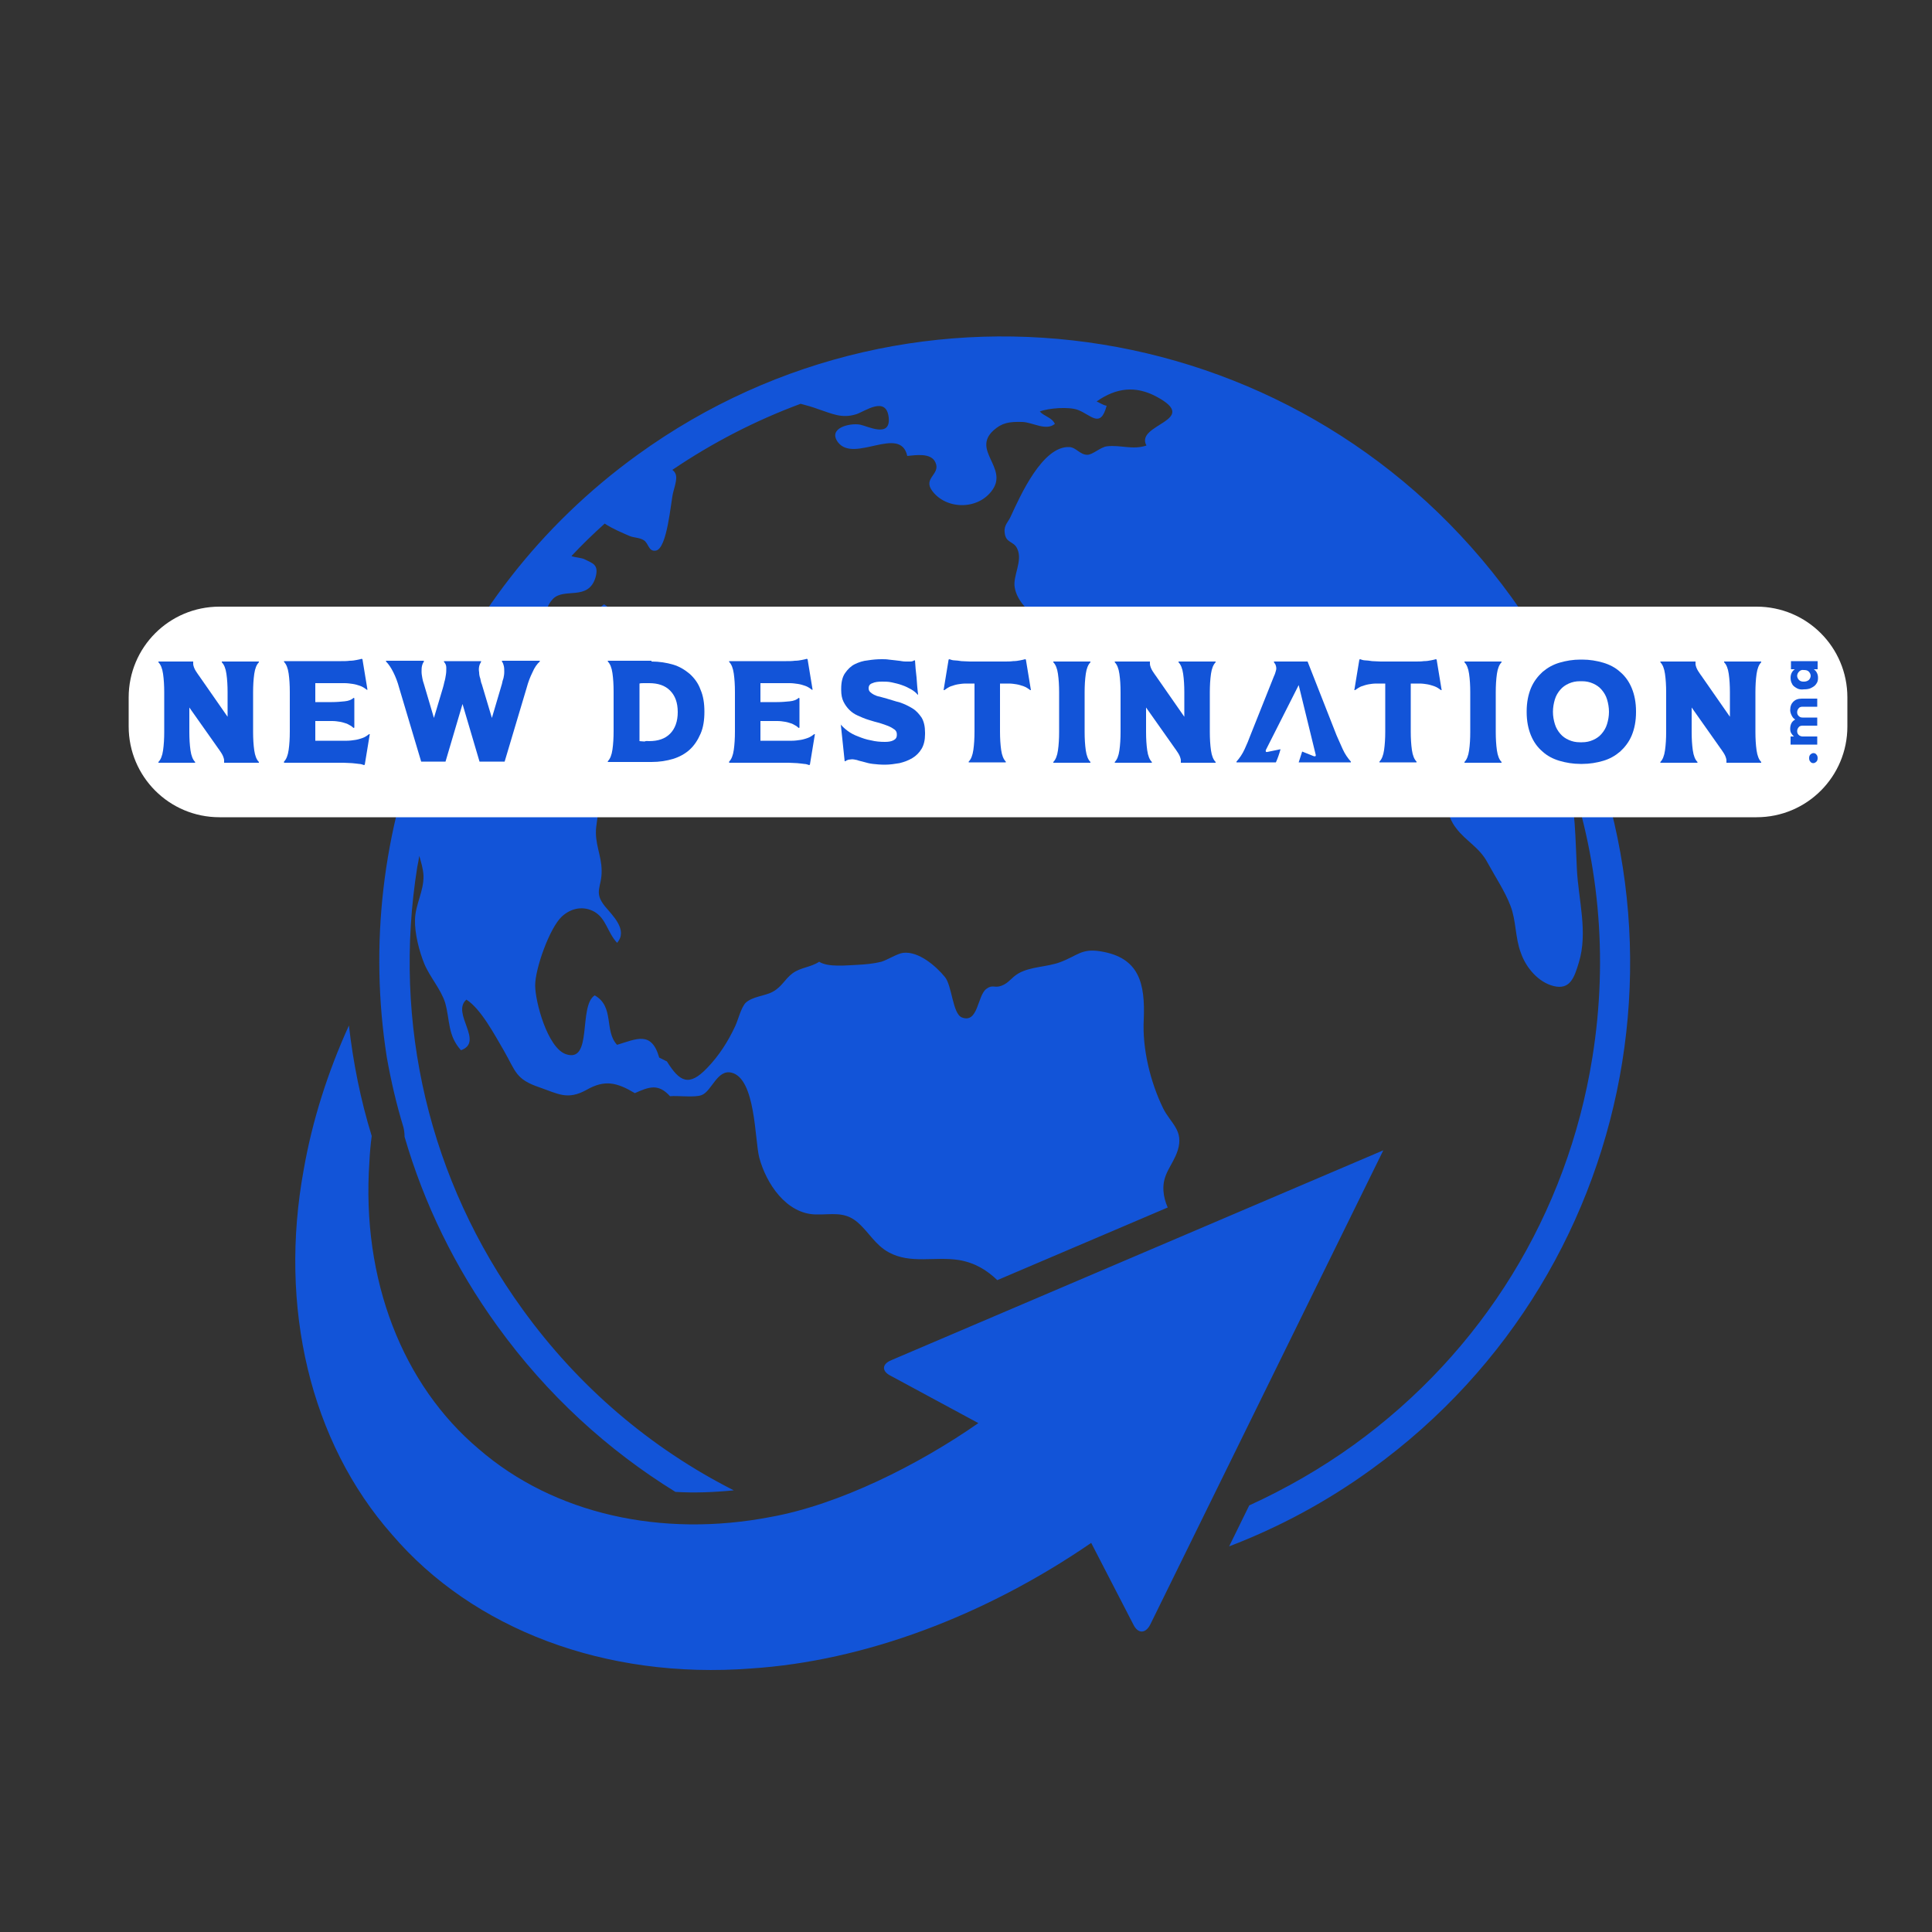
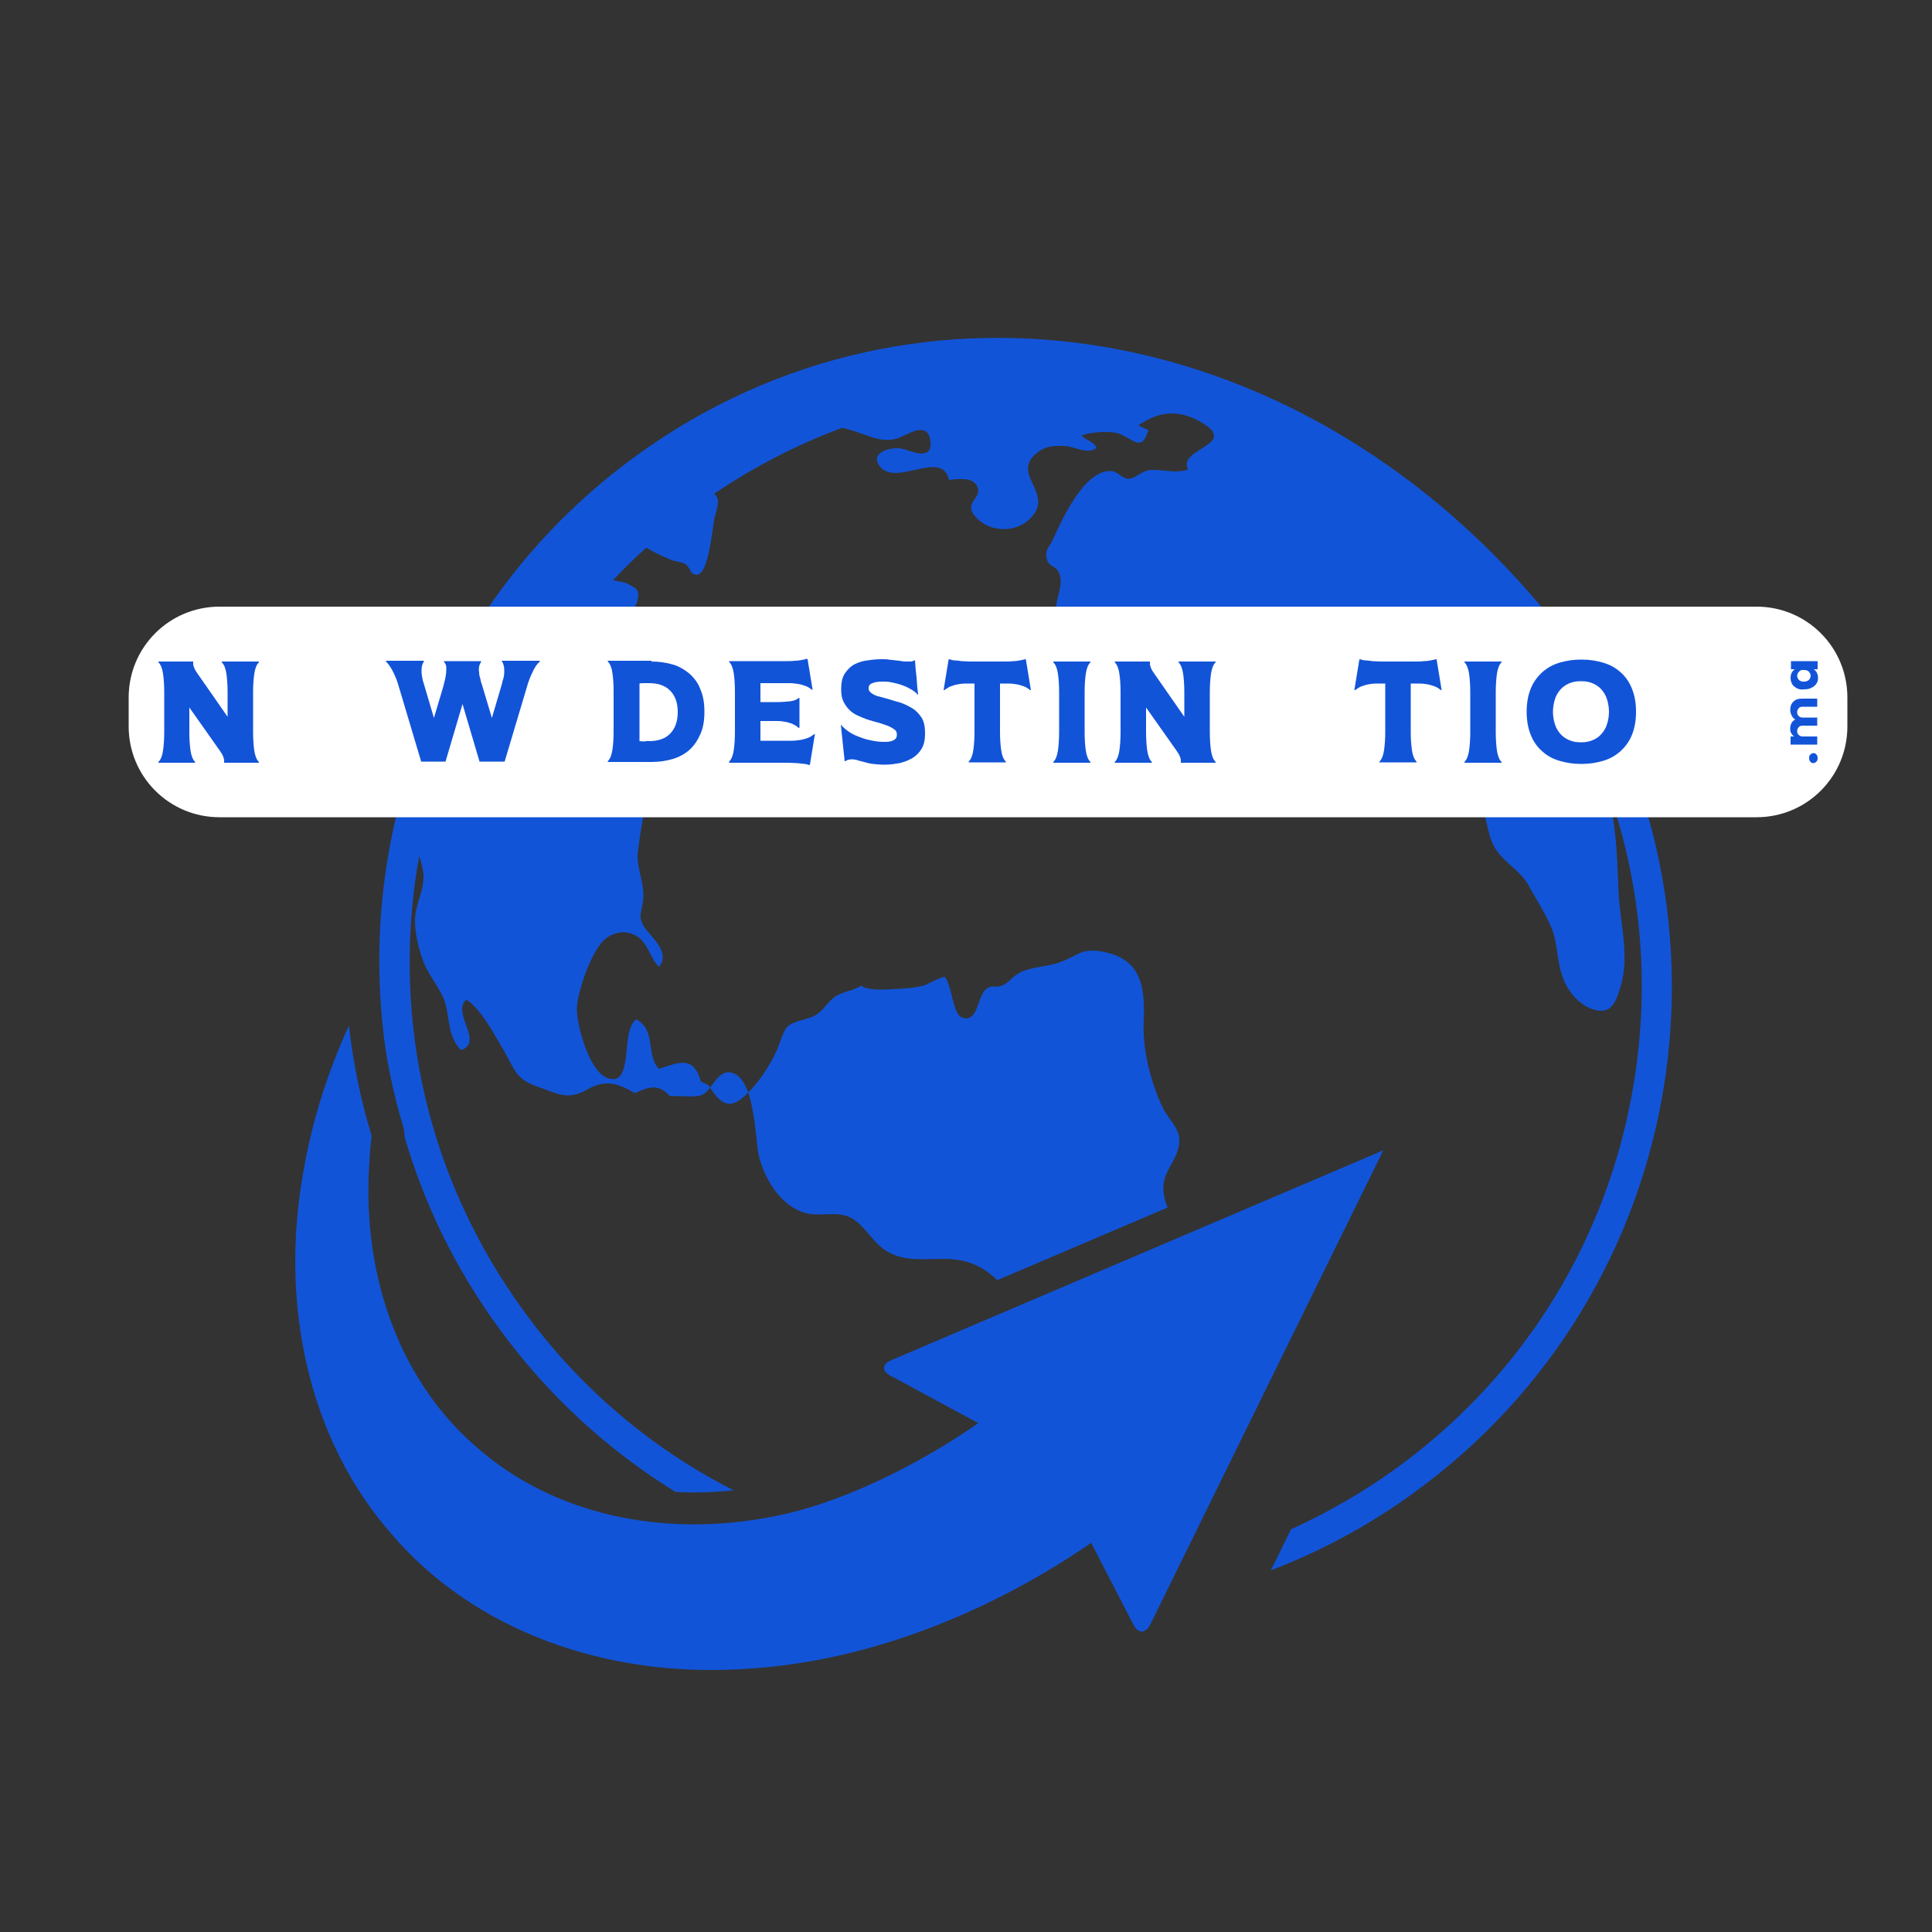
<svg xmlns="http://www.w3.org/2000/svg" version="1.1" id="Layer_1" x="0px" y="0px" viewBox="0 0 500 500" style="enable-background:new 0 0 500 500;" xml:space="preserve">
  <rect x="0" y="0" width="500" height="500" fill="#333333" stroke="none" />
  <style type="text/css">
	.st0{fill:#1254D8;}
	.st1{fill:#FFFFFF;}
</style>
  <g>
-     <path class="st0" d="M165,117.7c-50.9,36.8-74,97.8-64.9,155.9c1.1,6.2,2.5,12.2,4.3,18.1c0.2,0.8,0.3,1.6,0.3,2.5   c5,17.2,13,33.8,24.1,49.1c12.8,17.7,28.5,32,46,42.8c4.9,0.3,10,0.1,15.1-0.4c-21.5-10.9-40.2-26.8-54.7-46.9   c-24.1-33.3-33.7-73.9-27.2-114.5c0.2-1,0.4-1.9,0.5-2.8c0.5,1.7,1,3.3,1.1,5.1c0.1,4.1-2.1,7.4-2.2,11.4   c-0.1,3.6,1.1,8.2,2.4,11.4c1.4,3.4,4.3,6.6,5.4,10.1c1.3,4.6,0.6,8.4,4.1,12.3c6.1-2.2-2.6-9.6,1.4-13.1c3.8,2.4,7.4,9.3,9.7,13.2   c3.1,5.4,3,7.4,9.2,9.5c4.9,1.7,7.3,3.4,12.3,0.6c4.6-2.6,7.7-1.9,12.4,0.9c3.8-1.7,6.1-2.5,9.1,0.8c2-0.2,6.5,0.4,8.2-0.3   c2.6-1,4-6.7,7.7-5.8c6.3,1.5,6,17.4,7.2,22c1.8,6.7,7,14.6,14.7,14.7c3.9,0.1,7.3-0.9,10.7,2c3.1,2.7,4.5,5.8,8.1,7.8   c5.7,3.1,11.9,1,18.2,2c4.1,0.7,7.2,2.6,9.9,5.2l44.1-18.8c-0.6-1.4-1-2.8-1.1-4.3c-0.3-4.5,2.4-6.5,3.7-10.5   c1.6-5.2-1.8-6.9-3.8-10.9c-3.3-6.8-5.4-15.4-5-22.9c0.4-9.5-1.2-16.1-11.2-17.7c-4.9-0.8-5.9,1.1-10.4,2.8   c-3.5,1.3-7.6,1.1-10.8,2.9c-1.9,1.1-2.5,2.5-4.4,3.2c-1.8,0.7-2.3-0.4-3.9,0.8c-2.4,1.7-2.1,9.1-6.4,7.4c-2.4-1-2.5-8.3-4.4-10.5   c-2.3-2.8-6.8-6.7-10.8-6.2c-1.5,0.2-4,1.8-5.6,2.3c-2,0.5-4.2,0.7-6.2,0.8c-2.6,0.1-7.6,0.7-9.9-0.8c-2.3,1.5-4.7,1.4-6.9,3   c-2,1.5-2.7,3.4-5,4.7c-2.1,1.2-5.2,1.2-7.1,2.9c-1.2,1.2-2,4.5-2.7,6c-1.9,4.1-4.3,7.8-7.3,10.9c-4.7,4.9-7.1,3.6-10.4-1.7l-2-1   c-2-7-5.9-4.8-10.9-3.3c-3.4-3.6-0.6-9.9-5.8-12.8c-4.3,2.8-0.4,17.7-7.5,15.2c-4.7-1.7-7.9-13.5-7.9-17.8c0-4.3,3.7-14.8,6.9-17.8   c2.5-2.3,5.7-2.8,8.5-1.2c3,1.8,3.3,5.3,5.8,8c2.9-3.3-1.2-7.1-3.1-9.4c-3.1-3.8-0.8-5-0.9-9.3c0-3.9-1.9-7.1-1.4-11.3   c0.4-3.3,1-6.9,1.6-10.1c0.7-3.7,3.4-5.3,4.6-8.5c1.8-4.8-5.9-5.8-0.5-9.2c1.9-1.2,1.8,0.6,3.9-1.7c0.9-1,2.1-3.3,2.8-4.5   c3.5-5.6-0.4-3.6-4.5-4.5c-5.3-1.2-0.8-3.6,1.8-6.2c1.9-1.9,0.9-2.3,3.8-2.4c2.5-0.1,2.6,2.1,5,0.3c4.5-3.5-2.1-5.9-4.2-6.7   c-3.7-1.4-5.5-2.9-9.3-0.3c-0.5-1.4-1.6-3.1-3-3.8c-2.9,2.7-5.1,0.8-8.1,1.6c-5.1,1.4-2.1,4.2-2.1,7.7c0,3.5-3.5,5.5-2.7,9.2   c0.8,3.9,3.7,5.2-1.6,7.9c-0.6-2.2-2.5-4.3-4-6.2c-1.5,0.8-3,1.4-4.6,1.9c-3.4-4.7,1.5-8.9,4.8-11.9c3.6-3.4,2-8.4,5.1-11.6   c2.9-3,9.1,0.6,11-5.5c1-3.5-0.8-3.7-2.9-4.8c-0.6-0.3-2.5-0.5-3.1-0.7c-0.1,0-0.1-0.1-0.2-0.1c2.7-2.9,5.6-5.7,8.6-8.4   c1.9,1.3,4.8,2.5,6.4,3.2c1.2,0.5,2.6,0.4,3.7,1.1c1.3,0.8,1.2,3,3.1,2.7c3-0.4,3.9-12.7,4.5-15c0.8-3,1.4-4.7-0.2-5.9   c10.5-7.1,21.6-12.8,33.2-17.1c1.5,0.4,3,0.8,4.6,1.4c3.4,1.1,6,2.5,9.8,1.3c2.2-0.7,7.8-4.9,8.4,0.9c0.5,5.3-5.4,2.2-7.4,1.8   c-2.7-0.5-8.5,0.9-5.7,4.6c4.2,5.4,16.1-4.6,17.9,3.5c2.1-0.2,6.2-0.9,7.3,1.7c1.4,3.1-3.4,4-0.8,7.4c3.6,4.8,11.9,5,15.6-0.4   c3.9-5.7-5.4-10.2,0.2-15.3c2.2-2,4.1-2.3,7.5-2.2c2.7,0.1,6.1,2.4,8.4,0.5c-0.8-1.7-2.7-1.9-3.9-3.2c2.2-0.9,7.6-1.3,9.9-0.4   c3.4,1.3,5.8,4.9,7.4-1.1c-0.9-0.1-2-0.9-2.6-1.1c5.1-3.6,10.1-4.1,15.4-1.3c11.9,6.3-5.6,7.1-2.5,12.7c-3.6,1.2-6.6-0.2-10.2,0.2   c-1.7,0.2-3.7,2.2-5.1,2.2c-1.9,0-2.9-1.9-4.6-2c-7-0.4-12.8,12.7-15.2,17.9c-0.6,1.4-1.8,2.3-1.6,4.1c0.2,3,2.4,2.2,3.3,4.4   c1.4,3.1-1.2,6.9-0.7,9.9c1.2,7.1,11.8,10.8,15.3,17.1c1.9,3.5,1,9.5,4.3,11.2c1.4,0.7,4.1,0.3,5.9,1.1c1.6,0.7,3.1,2.2,4.9,2.8   c6,2,13.6,3.6,19.9,5c3.6,0.8,6.7-0.5,9.2-3.3c2.1-2.3,5.2-5.8,6.7-8.5c2-3.7,0.9-6,5.1-6.9c3.3-0.7,7.9,0.9,9-3.9   c4.2,0.6,4.5,6.8,5.9,9.8c1.8,3.9,5.3,5.9,9.5,7.3c5,1.7,6.1,1.8,8.9,6.9c2.2,3.9,3.7,7.9,5.5,12.1c1.7,4,1.4,8.2,4.2,11.7   c2.5,3.3,6,4.9,8.1,8.9c1.9,3.5,4.5,7.4,5.9,11.1c1.5,3.8,1.2,8.3,2.7,12.2c1.3,3.8,4.5,7.6,8.5,8.6c4.2,1,5.3-2.1,6.5-6.1   c2.4-7.8-0.1-16.2-0.5-24.1c-0.4-8-0.4-15.6-2.2-23c-0.4-1.6-0.6-3.2-0.9-4.8c8.8,24.2,11.3,50.4,7.1,76.5   c-6.5,40.5-28.4,76.1-61.7,100.2c-8.6,6.2-17.7,11.4-27.1,15.7l-5.2,10.6c12.8-4.9,25.2-11.5,36.9-20   c72.3-52.3,88.5-153.3,36.2-225.6C338.3,81.6,237.3,65.4,165,117.7z M230.7,352L358,297.7l-60.3,122.7c-1.2,2.4-3.2,2.5-4.4,0   l-10.9-21.1c-27.7,19-58.9,30.6-88,32.5c-37.8,2.9-72-10.2-92.9-34.6c-21.3-24.1-29.4-59.1-22.9-94.5c2.2-12.6,6.2-25.2,11.7-37.3   c1.1,9.6,3,19.2,5.9,28.6c-0.3,2.2-0.5,4.5-0.6,6.7c-2.1,30.5,8.6,57.7,28.3,74.3c19.5,16.9,47.4,23,75.5,17.6   c17.8-3.2,38.3-13.5,53.8-24.3l-22.6-12.2C228.1,354.9,228.2,353,230.7,352z" />
+     <path class="st0" d="M165,117.7c-50.9,36.8-74,97.8-64.9,155.9c1.1,6.2,2.5,12.2,4.3,18.1c0.2,0.8,0.3,1.6,0.3,2.5   c5,17.2,13,33.8,24.1,49.1c12.8,17.7,28.5,32,46,42.8c4.9,0.3,10,0.1,15.1-0.4c-21.5-10.9-40.2-26.8-54.7-46.9   c-24.1-33.3-33.7-73.9-27.2-114.5c0.2-1,0.4-1.9,0.5-2.8c0.5,1.7,1,3.3,1.1,5.1c0.1,4.1-2.1,7.4-2.2,11.4   c-0.1,3.6,1.1,8.2,2.4,11.4c1.4,3.4,4.3,6.6,5.4,10.1c1.3,4.6,0.6,8.4,4.1,12.3c6.1-2.2-2.6-9.6,1.4-13.1c3.8,2.4,7.4,9.3,9.7,13.2   c3.1,5.4,3,7.4,9.2,9.5c4.9,1.7,7.3,3.4,12.3,0.6c4.6-2.6,7.7-1.9,12.4,0.9c3.8-1.7,6.1-2.5,9.1,0.8c2-0.2,6.5,0.4,8.2-0.3   c2.6-1,4-6.7,7.7-5.8c6.3,1.5,6,17.4,7.2,22c1.8,6.7,7,14.6,14.7,14.7c3.9,0.1,7.3-0.9,10.7,2c3.1,2.7,4.5,5.8,8.1,7.8   c5.7,3.1,11.9,1,18.2,2c4.1,0.7,7.2,2.6,9.9,5.2l44.1-18.8c-0.6-1.4-1-2.8-1.1-4.3c-0.3-4.5,2.4-6.5,3.7-10.5   c1.6-5.2-1.8-6.9-3.8-10.9c-3.3-6.8-5.4-15.4-5-22.9c0.4-9.5-1.2-16.1-11.2-17.7c-4.9-0.8-5.9,1.1-10.4,2.8   c-3.5,1.3-7.6,1.1-10.8,2.9c-1.9,1.1-2.5,2.5-4.4,3.2c-1.8,0.7-2.3-0.4-3.9,0.8c-2.4,1.7-2.1,9.1-6.4,7.4c-2.4-1-2.5-8.3-4.4-10.5   c-1.5,0.2-4,1.8-5.6,2.3c-2,0.5-4.2,0.7-6.2,0.8c-2.6,0.1-7.6,0.7-9.9-0.8c-2.3,1.5-4.7,1.4-6.9,3   c-2,1.5-2.7,3.4-5,4.7c-2.1,1.2-5.2,1.2-7.1,2.9c-1.2,1.2-2,4.5-2.7,6c-1.9,4.1-4.3,7.8-7.3,10.9c-4.7,4.9-7.1,3.6-10.4-1.7l-2-1   c-2-7-5.9-4.8-10.9-3.3c-3.4-3.6-0.6-9.9-5.8-12.8c-4.3,2.8-0.4,17.7-7.5,15.2c-4.7-1.7-7.9-13.5-7.9-17.8c0-4.3,3.7-14.8,6.9-17.8   c2.5-2.3,5.7-2.8,8.5-1.2c3,1.8,3.3,5.3,5.8,8c2.9-3.3-1.2-7.1-3.1-9.4c-3.1-3.8-0.8-5-0.9-9.3c0-3.9-1.9-7.1-1.4-11.3   c0.4-3.3,1-6.9,1.6-10.1c0.7-3.7,3.4-5.3,4.6-8.5c1.8-4.8-5.9-5.8-0.5-9.2c1.9-1.2,1.8,0.6,3.9-1.7c0.9-1,2.1-3.3,2.8-4.5   c3.5-5.6-0.4-3.6-4.5-4.5c-5.3-1.2-0.8-3.6,1.8-6.2c1.9-1.9,0.9-2.3,3.8-2.4c2.5-0.1,2.6,2.1,5,0.3c4.5-3.5-2.1-5.9-4.2-6.7   c-3.7-1.4-5.5-2.9-9.3-0.3c-0.5-1.4-1.6-3.1-3-3.8c-2.9,2.7-5.1,0.8-8.1,1.6c-5.1,1.4-2.1,4.2-2.1,7.7c0,3.5-3.5,5.5-2.7,9.2   c0.8,3.9,3.7,5.2-1.6,7.9c-0.6-2.2-2.5-4.3-4-6.2c-1.5,0.8-3,1.4-4.6,1.9c-3.4-4.7,1.5-8.9,4.8-11.9c3.6-3.4,2-8.4,5.1-11.6   c2.9-3,9.1,0.6,11-5.5c1-3.5-0.8-3.7-2.9-4.8c-0.6-0.3-2.5-0.5-3.1-0.7c-0.1,0-0.1-0.1-0.2-0.1c2.7-2.9,5.6-5.7,8.6-8.4   c1.9,1.3,4.8,2.5,6.4,3.2c1.2,0.5,2.6,0.4,3.7,1.1c1.3,0.8,1.2,3,3.1,2.7c3-0.4,3.9-12.7,4.5-15c0.8-3,1.4-4.7-0.2-5.9   c10.5-7.1,21.6-12.8,33.2-17.1c1.5,0.4,3,0.8,4.6,1.4c3.4,1.1,6,2.5,9.8,1.3c2.2-0.7,7.8-4.9,8.4,0.9c0.5,5.3-5.4,2.2-7.4,1.8   c-2.7-0.5-8.5,0.9-5.7,4.6c4.2,5.4,16.1-4.6,17.9,3.5c2.1-0.2,6.2-0.9,7.3,1.7c1.4,3.1-3.4,4-0.8,7.4c3.6,4.8,11.9,5,15.6-0.4   c3.9-5.7-5.4-10.2,0.2-15.3c2.2-2,4.1-2.3,7.5-2.2c2.7,0.1,6.1,2.4,8.4,0.5c-0.8-1.7-2.7-1.9-3.9-3.2c2.2-0.9,7.6-1.3,9.9-0.4   c3.4,1.3,5.8,4.9,7.4-1.1c-0.9-0.1-2-0.9-2.6-1.1c5.1-3.6,10.1-4.1,15.4-1.3c11.9,6.3-5.6,7.1-2.5,12.7c-3.6,1.2-6.6-0.2-10.2,0.2   c-1.7,0.2-3.7,2.2-5.1,2.2c-1.9,0-2.9-1.9-4.6-2c-7-0.4-12.8,12.7-15.2,17.9c-0.6,1.4-1.8,2.3-1.6,4.1c0.2,3,2.4,2.2,3.3,4.4   c1.4,3.1-1.2,6.9-0.7,9.9c1.2,7.1,11.8,10.8,15.3,17.1c1.9,3.5,1,9.5,4.3,11.2c1.4,0.7,4.1,0.3,5.9,1.1c1.6,0.7,3.1,2.2,4.9,2.8   c6,2,13.6,3.6,19.9,5c3.6,0.8,6.7-0.5,9.2-3.3c2.1-2.3,5.2-5.8,6.7-8.5c2-3.7,0.9-6,5.1-6.9c3.3-0.7,7.9,0.9,9-3.9   c4.2,0.6,4.5,6.8,5.9,9.8c1.8,3.9,5.3,5.9,9.5,7.3c5,1.7,6.1,1.8,8.9,6.9c2.2,3.9,3.7,7.9,5.5,12.1c1.7,4,1.4,8.2,4.2,11.7   c2.5,3.3,6,4.9,8.1,8.9c1.9,3.5,4.5,7.4,5.9,11.1c1.5,3.8,1.2,8.3,2.7,12.2c1.3,3.8,4.5,7.6,8.5,8.6c4.2,1,5.3-2.1,6.5-6.1   c2.4-7.8-0.1-16.2-0.5-24.1c-0.4-8-0.4-15.6-2.2-23c-0.4-1.6-0.6-3.2-0.9-4.8c8.8,24.2,11.3,50.4,7.1,76.5   c-6.5,40.5-28.4,76.1-61.7,100.2c-8.6,6.2-17.7,11.4-27.1,15.7l-5.2,10.6c12.8-4.9,25.2-11.5,36.9-20   c72.3-52.3,88.5-153.3,36.2-225.6C338.3,81.6,237.3,65.4,165,117.7z M230.7,352L358,297.7l-60.3,122.7c-1.2,2.4-3.2,2.5-4.4,0   l-10.9-21.1c-27.7,19-58.9,30.6-88,32.5c-37.8,2.9-72-10.2-92.9-34.6c-21.3-24.1-29.4-59.1-22.9-94.5c2.2-12.6,6.2-25.2,11.7-37.3   c1.1,9.6,3,19.2,5.9,28.6c-0.3,2.2-0.5,4.5-0.6,6.7c-2.1,30.5,8.6,57.7,28.3,74.3c19.5,16.9,47.4,23,75.5,17.6   c17.8-3.2,38.3-13.5,53.8-24.3l-22.6-12.2C228.1,354.9,228.2,353,230.7,352z" />
    <path class="st1" d="M454.6,211.5H56.8c-13,0-23.5-10.5-23.5-23.5v-7.5c0-13,10.5-23.5,23.5-23.5h397.8c13,0,23.5,10.5,23.5,23.5   v7.5C478.1,201,467.6,211.5,454.6,211.5z" />
    <g>
      <path class="st0" d="M50,171.2v0.2c0,0.1,0,0.2,0,0.4c0,0.3,0.1,0.6,0.2,0.9c0.1,0.3,0.3,0.7,0.5,1c0.2,0.3,0.4,0.6,0.6,0.9    c0.2,0.3,0.4,0.5,0.5,0.7l7.1,10.2v-6.3c0-1.8-0.1-3.4-0.3-4.8s-0.6-2.4-1.2-3v-0.2h9.6v0.2c-0.6,0.6-1,1.6-1.2,3    c-0.2,1.4-0.3,3-0.3,4.8v10.2c0,1.8,0.1,3.4,0.3,4.8c0.2,1.4,0.6,2.4,1.2,3v0.2h-9v-0.2c0-0.1,0-0.2,0-0.4c0-0.3-0.1-0.6-0.2-0.9    c-0.1-0.3-0.3-0.7-0.5-1c-0.2-0.3-0.4-0.6-0.6-0.9c-0.2-0.3-0.4-0.5-0.5-0.7l-7.2-10.2v6.3c0,1.8,0.1,3.4,0.3,4.8    c0.2,1.4,0.6,2.4,1.2,3v0.2H41v-0.2c0.6-0.6,1-1.6,1.2-3c0.2-1.4,0.3-3,0.3-4.8v-10.2c0-1.8-0.1-3.4-0.3-4.8    c-0.2-1.4-0.6-2.4-1.2-3v-0.2H50z" />
-       <path class="st0" d="M73.5,197.1c0.6-0.6,1-1.6,1.2-3c0.2-1.4,0.3-3,0.3-4.8v-10.2c0-1.8-0.1-3.4-0.3-4.8c-0.2-1.4-0.6-2.4-1.2-3    v-0.2h12.4c0.8,0,1.6,0,2.4,0c0.8,0,1.5,0,2.2-0.1c0.7,0,1.3-0.1,1.8-0.2c0.5-0.1,1-0.2,1.3-0.3l0.2,0.1l1.3,7.9l-0.2,0    c-0.5-0.4-1.1-0.8-1.7-1c-0.6-0.2-1.2-0.4-1.9-0.5c-0.7-0.1-1.4-0.2-2.1-0.2c-0.7,0-1.5,0-2.3,0h-5.3v4.9h4.3    c1.2,0,2.3-0.1,3.3-0.2c1-0.1,1.8-0.4,2.3-0.9l0.2,0.1v7.6l-0.2,0.1c-0.5-0.5-1.1-0.8-1.7-1.1c-0.6-0.2-1.2-0.4-1.8-0.5    c-0.6-0.1-1.3-0.2-2-0.2c-0.7,0-1.5,0-2.3,0h-2.1v5.1h5.9c0.8,0,1.6,0,2.3,0c0.7,0,1.4-0.1,2.1-0.2c0.7-0.1,1.3-0.3,1.9-0.5    c0.6-0.2,1.2-0.6,1.7-1l0.2,0l-1.3,7.9l-0.2,0.1c-0.3-0.1-0.8-0.3-1.3-0.3c-0.5-0.1-1.1-0.1-1.8-0.2c-0.7,0-1.4-0.1-2.2-0.1    s-1.6,0-2.4,0h-13V197.1z" />
      <path class="st0" d="M127.3,185.8l2.6-8.8c0.1-0.5,0.2-1,0.4-1.5c0.1-0.5,0.2-1,0.2-1.6c0-0.5,0-1-0.1-1.5    c-0.1-0.4-0.2-0.8-0.5-1.2v-0.2h9.8v0.2c-0.7,0.6-1.4,1.6-1.9,2.8c-0.6,1.2-1.1,2.5-1.5,4l-5.7,19.1h-6.5l-4.4-14.9l-4.4,14.9H109    l-5.7-19.1c-0.4-1.5-0.9-2.8-1.5-4c-0.6-1.2-1.2-2.1-1.9-2.8v-0.2h9.8v0.2c-0.2,0.3-0.4,0.7-0.5,1.2c-0.1,0.4-0.1,0.9-0.1,1.5    c0,0.5,0.1,1,0.2,1.6c0.1,0.5,0.2,1,0.4,1.5l2.6,8.8l2.3-7.7v0c0.1-0.4,0.3-1,0.4-1.6c0.2-0.6,0.3-1.3,0.4-1.9    c0.1-0.6,0.1-1.2,0.1-1.8c0-0.6-0.2-1.1-0.6-1.5v-0.2h9.6v0.2c-0.2,0.3-0.4,0.7-0.5,1.2c-0.1,0.5-0.1,1,0,1.5    c0,0.5,0.1,1.1,0.3,1.6c0.1,0.5,0.2,1.1,0.4,1.5L127.3,185.8z" />
      <path class="st0" d="M168.6,171.2c2,0,3.9,0.3,5.6,0.8c1.7,0.5,3.1,1.4,4.3,2.4c1.2,1.1,2.2,2.4,2.8,4.1c0.7,1.6,1,3.5,1,5.7    c0,2.2-0.3,4.1-1,5.7c-0.7,1.6-1.6,3-2.8,4.1c-1.2,1.1-2.7,1.9-4.3,2.4c-1.7,0.5-3.5,0.8-5.6,0.8h-11.3v-0.2c0.6-0.6,1-1.6,1.2-3    c0.2-1.4,0.3-3,0.3-4.8v-10.2c0-1.8-0.1-3.4-0.3-4.8c-0.2-1.4-0.6-2.4-1.2-3v-0.2H168.6z M168,191.8c2.3,0,4.1-0.6,5.4-1.9    s2-3.2,2-5.6c0-2.5-0.7-4.3-2-5.6c-1.3-1.3-3.1-1.9-5.4-1.9c-0.4,0-0.8,0-1.3,0c-0.5,0-0.9,0-1.2,0.1v14.9c0.3,0,0.8,0.1,1.3,0.1    C167.2,191.7,167.6,191.8,168,191.8z" />
      <path class="st0" d="M188.7,197.1c0.6-0.6,1-1.6,1.2-3c0.2-1.4,0.3-3,0.3-4.8v-10.2c0-1.8-0.1-3.4-0.3-4.8c-0.2-1.4-0.6-2.4-1.2-3    v-0.2h12.4c0.8,0,1.6,0,2.4,0c0.8,0,1.5,0,2.2-0.1c0.7,0,1.3-0.1,1.8-0.2s1-0.2,1.3-0.3l0.2,0.1l1.3,7.9l-0.2,0    c-0.5-0.4-1.1-0.8-1.7-1c-0.6-0.2-1.2-0.4-1.9-0.5c-0.7-0.1-1.4-0.2-2.1-0.2c-0.7,0-1.5,0-2.3,0h-5.3v4.9h4.3    c1.2,0,2.3-0.1,3.3-0.2c1-0.1,1.8-0.4,2.3-0.9l0.2,0.1v7.6l-0.2,0.1c-0.5-0.5-1.1-0.8-1.7-1.1c-0.6-0.2-1.2-0.4-1.8-0.5    c-0.6-0.1-1.3-0.2-2-0.2c-0.7,0-1.5,0-2.3,0h-2.1v5.1h5.9c0.8,0,1.6,0,2.3,0c0.7,0,1.4-0.1,2.1-0.2c0.7-0.1,1.3-0.3,1.9-0.5    c0.6-0.2,1.2-0.6,1.7-1l0.2,0l-1.3,7.9l-0.2,0.1c-0.3-0.1-0.8-0.3-1.3-0.3c-0.5-0.1-1.1-0.1-1.8-0.2c-0.7,0-1.4-0.1-2.2-0.1    c-0.8,0-1.6,0-2.4,0h-13V197.1z" />
      <path class="st0" d="M217.4,187.3c0.5,0.6,1.1,1.2,1.9,1.8c0.8,0.6,1.7,1.1,2.8,1.5c1,0.4,2.1,0.8,3.3,1c1.2,0.3,2.4,0.4,3.6,0.4    c0.9,0,1.6-0.1,2.2-0.4c0.6-0.3,0.9-0.7,0.9-1.4v-0.2c0-0.5-0.2-0.9-0.6-1.2c-0.4-0.3-0.9-0.6-1.6-0.9c-0.7-0.3-1.4-0.5-2.3-0.8    c-0.9-0.2-1.8-0.5-2.8-0.8c-1-0.3-1.9-0.7-2.8-1.1c-0.9-0.4-1.6-0.9-2.2-1.5c-0.6-0.6-1.1-1.3-1.5-2.1c-0.4-0.8-0.6-1.8-0.6-3    v-0.4c0-1.6,0.3-3,1-4c0.7-1,1.5-1.8,2.5-2.3c1-0.5,2.2-0.9,3.4-1c1.2-0.2,2.4-0.3,3.6-0.3c0.6,0,1.2,0,1.8,0.1    c0.6,0.1,1.2,0.1,1.8,0.2c0.6,0.1,1.1,0.1,1.5,0.2c0.5,0.1,0.9,0.1,1.2,0.1c0.4,0,0.7,0,1.1,0c0.4,0,0.7-0.1,1-0.3l0.2,0    c0.1,1.5,0.2,2.9,0.4,4.4c0.1,1.4,0.2,2.9,0.4,4.4l-0.1,0.1c-0.4-0.5-1-1-1.7-1.4c-0.7-0.4-1.5-0.8-2.4-1.1    c-0.8-0.3-1.7-0.5-2.6-0.7c-0.9-0.2-1.7-0.2-2.5-0.2c-1,0-1.9,0.1-2.5,0.4c-0.7,0.2-1,0.7-1,1.3c0,0.4,0.1,0.7,0.4,1    c0.2,0.2,0.6,0.5,1,0.7c0.4,0.2,0.9,0.4,1.5,0.5c0.6,0.2,1.2,0.3,1.8,0.5c1.1,0.3,2.2,0.7,3.4,1c1.2,0.4,2.2,0.9,3.2,1.5    c1,0.6,1.7,1.4,2.4,2.4c0.6,1,0.9,2.3,0.9,3.9v0.4c0,1.5-0.3,2.8-0.9,3.8c-0.6,1-1.4,1.8-2.4,2.4c-1,0.6-2.1,1-3.3,1.3    c-1.2,0.2-2.5,0.4-3.8,0.4c-1.2,0-2.2-0.1-3.1-0.2c-0.9-0.1-1.6-0.3-2.3-0.5c-0.7-0.2-1.3-0.3-1.8-0.5c-0.5-0.1-0.9-0.2-1.3-0.2    c-0.3,0-0.6,0.1-0.9,0.1c-0.3,0.1-0.6,0.2-0.8,0.4l-0.2,0l-1-9.5L217.4,187.3z" />
      <path class="st0" d="M250.7,197.1c0.6-0.6,1-1.6,1.2-3c0.2-1.4,0.3-3,0.3-4.8v-12.4c-0.8,0-1.5,0-2.3,0c-0.7,0-1.4,0.1-2,0.2    c-0.6,0.1-1.2,0.3-1.8,0.5c-0.6,0.2-1.1,0.6-1.7,1l-0.2,0l1.3-7.9l0.2-0.1c0.3,0.1,0.8,0.3,1.3,0.3s1.1,0.1,1.8,0.2    c0.7,0,1.4,0.1,2.2,0.1c0.8,0,1.6,0,2.4,0h4.2c0.8,0,1.6,0,2.4,0s1.5,0,2.2-0.1c0.7,0,1.3-0.1,1.8-0.2c0.5-0.1,1-0.2,1.3-0.3    l0.2,0.1l1.3,7.9l-0.2,0c-0.5-0.4-1.1-0.8-1.7-1c-0.6-0.2-1.2-0.4-1.8-0.5c-0.6-0.1-1.3-0.2-2-0.2c-0.7,0-1.5,0-2.3,0v12.4    c0,1.8,0.1,3.4,0.3,4.8c0.2,1.4,0.6,2.4,1.2,3v0.2h-9.6V197.1z" />
      <path class="st0" d="M282.2,171.2v0.2c-0.6,0.6-1,1.6-1.2,3s-0.3,3-0.3,4.8v10.2c0,1.8,0.1,3.4,0.3,4.8c0.2,1.4,0.6,2.4,1.2,3v0.2    h-9.6v-0.2c0.6-0.6,1-1.6,1.2-3c0.2-1.4,0.3-3,0.3-4.8v-10.2c0-1.8-0.1-3.4-0.3-4.8c-0.2-1.4-0.6-2.4-1.2-3v-0.2H282.2z" />
      <path class="st0" d="M297.6,171.2v0.2c0,0.1,0,0.2,0,0.4c0,0.3,0.1,0.6,0.2,0.9c0.1,0.3,0.3,0.7,0.5,1c0.2,0.3,0.4,0.6,0.6,0.9    c0.2,0.3,0.4,0.5,0.5,0.7l7.1,10.2v-6.3c0-1.8-0.1-3.4-0.3-4.8s-0.6-2.4-1.2-3v-0.2h9.6v0.2c-0.6,0.6-1,1.6-1.2,3    c-0.2,1.4-0.3,3-0.3,4.8v10.2c0,1.8,0.1,3.4,0.3,4.8c0.2,1.4,0.6,2.4,1.2,3v0.2h-9v-0.2c0-0.1,0-0.2,0-0.4c0-0.3-0.1-0.6-0.2-0.9    c-0.1-0.3-0.3-0.7-0.5-1c-0.2-0.3-0.4-0.6-0.6-0.9c-0.2-0.3-0.4-0.5-0.5-0.7l-7.2-10.2v6.3c0,1.8,0.1,3.4,0.3,4.8    c0.2,1.4,0.6,2.4,1.2,3v0.2h-9.6v-0.2c0.6-0.6,1-1.6,1.2-3c0.2-1.4,0.3-3,0.3-4.8v-10.2c0-1.8-0.1-3.4-0.3-4.8    c-0.2-1.4-0.6-2.4-1.2-3v-0.2H297.6z" />
      <path class="st0" d="M357,197.1c0.6-0.6,1-1.6,1.2-3c0.2-1.4,0.3-3,0.3-4.8v-12.4c-0.8,0-1.5,0-2.3,0s-1.4,0.1-2,0.2    c-0.6,0.1-1.2,0.3-1.8,0.5c-0.6,0.2-1.1,0.6-1.7,1l-0.2,0l1.3-7.9l0.2-0.1c0.3,0.1,0.8,0.3,1.3,0.3s1.1,0.1,1.8,0.2    c0.7,0,1.4,0.1,2.2,0.1c0.8,0,1.6,0,2.4,0h4.2c0.8,0,1.6,0,2.4,0s1.5,0,2.2-0.1c0.7,0,1.3-0.1,1.8-0.2c0.5-0.1,1-0.2,1.3-0.3    l0.2,0.1l1.3,7.9l-0.2,0c-0.5-0.4-1.1-0.8-1.7-1c-0.6-0.2-1.2-0.4-1.8-0.5c-0.6-0.1-1.3-0.2-2-0.2c-0.7,0-1.5,0-2.3,0v12.4    c0,1.8,0.1,3.4,0.3,4.8c0.2,1.4,0.6,2.4,1.2,3v0.2H357V197.1z" />
      <path class="st0" d="M388.6,171.2v0.2c-0.6,0.6-1,1.6-1.2,3s-0.3,3-0.3,4.8v10.2c0,1.8,0.1,3.4,0.3,4.8c0.2,1.4,0.6,2.4,1.2,3v0.2    H379v-0.2c0.6-0.6,1-1.6,1.2-3c0.2-1.4,0.3-3,0.3-4.8v-10.2c0-1.8-0.1-3.4-0.3-4.8c-0.2-1.4-0.6-2.4-1.2-3v-0.2H388.6z" />
      <path class="st0" d="M423.4,184.3c0,2.3-0.4,4.3-1.1,6c-0.7,1.7-1.8,3.1-3,4.2c-1.3,1.1-2.7,1.9-4.4,2.4c-1.7,0.5-3.5,0.8-5.4,0.8    h-0.5c-1.9,0-3.7-0.3-5.4-0.8c-1.7-0.5-3.2-1.3-4.4-2.4c-1.3-1.1-2.3-2.5-3-4.2c-0.7-1.7-1.1-3.7-1.1-6v-0.2c0-2.3,0.4-4.3,1.1-6    c0.7-1.7,1.8-3.1,3-4.2c1.3-1.1,2.7-1.9,4.4-2.4c1.7-0.5,3.5-0.8,5.4-0.8h0.5c1.9,0,3.7,0.3,5.4,0.8c1.7,0.5,3.2,1.3,4.4,2.4    c1.3,1.1,2.3,2.5,3,4.2c0.7,1.7,1.1,3.7,1.1,6V184.3z M401.9,184.2c0,1.2,0.2,2.2,0.5,3.2c0.3,1,0.8,1.8,1.4,2.5    c0.6,0.7,1.3,1.2,2.2,1.6c0.9,0.4,1.8,0.6,2.9,0.6h0.5c1.1,0,2-0.2,2.9-0.6c0.9-0.4,1.6-0.9,2.2-1.6c0.6-0.7,1.1-1.5,1.4-2.5    c0.3-1,0.5-2,0.5-3.2c0-1.1-0.2-2.2-0.5-3.2c-0.3-1-0.8-1.8-1.4-2.5c-0.6-0.7-1.3-1.2-2.2-1.6s-1.8-0.6-2.9-0.6h-0.5    c-1.1,0-2,0.2-2.9,0.6c-0.9,0.4-1.6,0.9-2.2,1.6c-0.6,0.7-1.1,1.5-1.4,2.5C402.1,182,401.9,183.1,401.9,184.2z" />
-       <path class="st0" d="M438.8,171.2v0.2c0,0.1,0,0.2,0,0.4c0,0.3,0.1,0.6,0.2,0.9c0.1,0.3,0.3,0.7,0.5,1c0.2,0.3,0.4,0.6,0.6,0.9    c0.2,0.3,0.4,0.5,0.5,0.7l7.1,10.2v-6.3c0-1.8-0.1-3.4-0.3-4.8s-0.6-2.4-1.2-3v-0.2h9.6v0.2c-0.6,0.6-1,1.6-1.2,3    c-0.2,1.4-0.3,3-0.3,4.8v10.2c0,1.8,0.1,3.4,0.3,4.8c0.2,1.4,0.6,2.4,1.2,3v0.2h-9v-0.2c0-0.1,0-0.2,0-0.4c0-0.3-0.1-0.6-0.2-0.9    c-0.1-0.3-0.3-0.7-0.5-1c-0.2-0.3-0.4-0.6-0.6-0.9c-0.2-0.3-0.4-0.5-0.5-0.7l-7.2-10.2v6.3c0,1.8,0.1,3.4,0.3,4.8    c0.2,1.4,0.6,2.4,1.2,3v0.2h-9.6v-0.2c0.6-0.6,1-1.6,1.2-3c0.2-1.4,0.3-3,0.3-4.8v-10.2c0-1.8-0.1-3.4-0.3-4.8    c-0.2-1.4-0.6-2.4-1.2-3v-0.2H438.8z" />
      <path class="st0" d="M470.1,197.1c-0.2,0.2-0.5,0.4-0.8,0.4c-0.3,0-0.6-0.1-0.8-0.4c-0.2-0.2-0.3-0.5-0.3-0.9    c0-0.4,0.1-0.7,0.3-0.9c0.2-0.2,0.5-0.4,0.8-0.4c0.3,0,0.6,0.1,0.8,0.4c0.2,0.2,0.3,0.5,0.3,0.9    C470.4,196.6,470.3,196.9,470.1,197.1z" />
      <path class="st0" d="M464.1,181.6c0.5-0.5,1.2-0.8,2.2-0.8h4v2.1h-3.8c-0.4,0-0.8,0.1-1,0.4c-0.2,0.2-0.4,0.6-0.4,1    c0,0.4,0.1,0.7,0.4,1s0.6,0.4,1,0.4h3.8v2.1h-3.8c-0.4,0-0.8,0.1-1,0.4c-0.2,0.2-0.4,0.6-0.4,1s0.1,0.7,0.4,1    c0.2,0.2,0.6,0.4,1,0.4h3.8v2.1h-6.9v-2.1h0.9c-0.3-0.2-0.5-0.5-0.7-0.8c-0.2-0.3-0.3-0.7-0.3-1.2c0-0.5,0.1-1,0.3-1.4    s0.5-0.7,1-1c-0.4-0.2-0.7-0.6-0.9-1c-0.2-0.4-0.4-0.9-0.4-1.4C463.3,182.8,463.6,182.1,464.1,181.6z" />
      <path class="st0" d="M465,178.1c-0.5-0.3-1-0.6-1.2-1.1c-0.3-0.5-0.4-1-0.4-1.6c0-0.5,0.1-0.9,0.3-1.3c0.2-0.4,0.5-0.7,0.8-0.9h-1    v-2.1h6.9v2.1h-1c0.3,0.2,0.6,0.5,0.8,0.9c0.2,0.4,0.3,0.8,0.3,1.3c0,0.6-0.1,1.1-0.4,1.5c-0.3,0.5-0.7,0.8-1.3,1.1    c-0.5,0.3-1.2,0.4-1.9,0.4C466.1,178.5,465.5,178.4,465,178.1z M465.6,173.8c-0.3,0.3-0.5,0.7-0.5,1.1c0,0.4,0.2,0.8,0.5,1.1    c0.3,0.3,0.7,0.4,1.2,0.4s0.9-0.1,1.3-0.4c0.3-0.3,0.5-0.7,0.5-1.1c0-0.4-0.2-0.8-0.5-1.1c-0.3-0.3-0.7-0.4-1.3-0.4    C466.3,173.3,465.9,173.5,465.6,173.8z" />
-       <path class="st0" d="M347.5,193.9c-0.6-1.3-1.1-2.5-1.6-3.6l-7.5-19.1h-8.7v0.2c0.1,0.1,0.2,0.3,0.4,0.6c0.1,0.3,0.2,0.6,0.2,1    c0,0.1,0,0.3-0.1,0.6c-0.1,0.3-0.2,0.8-0.5,1.4l-6.1,15.3c-0.4,1.1-0.9,2.3-1.5,3.6c-0.6,1.3-1.3,2.3-2.1,3.2v0.2h10.2    c0.5-1.1,0.9-2.3,1.2-3.4l-3.4,0.7c-0.4,0.1-0.5-0.1-0.4-0.5l8.5-16.8l4.4,18c0.1,0.4-0.1,0.5-0.5,0.4l-3-1.2    c-0.3,0.9-0.6,1.9-0.9,2.8h13.5v-0.2C348.8,196.2,348.1,195.2,347.5,193.9z" />
    </g>
  </g>
</svg>